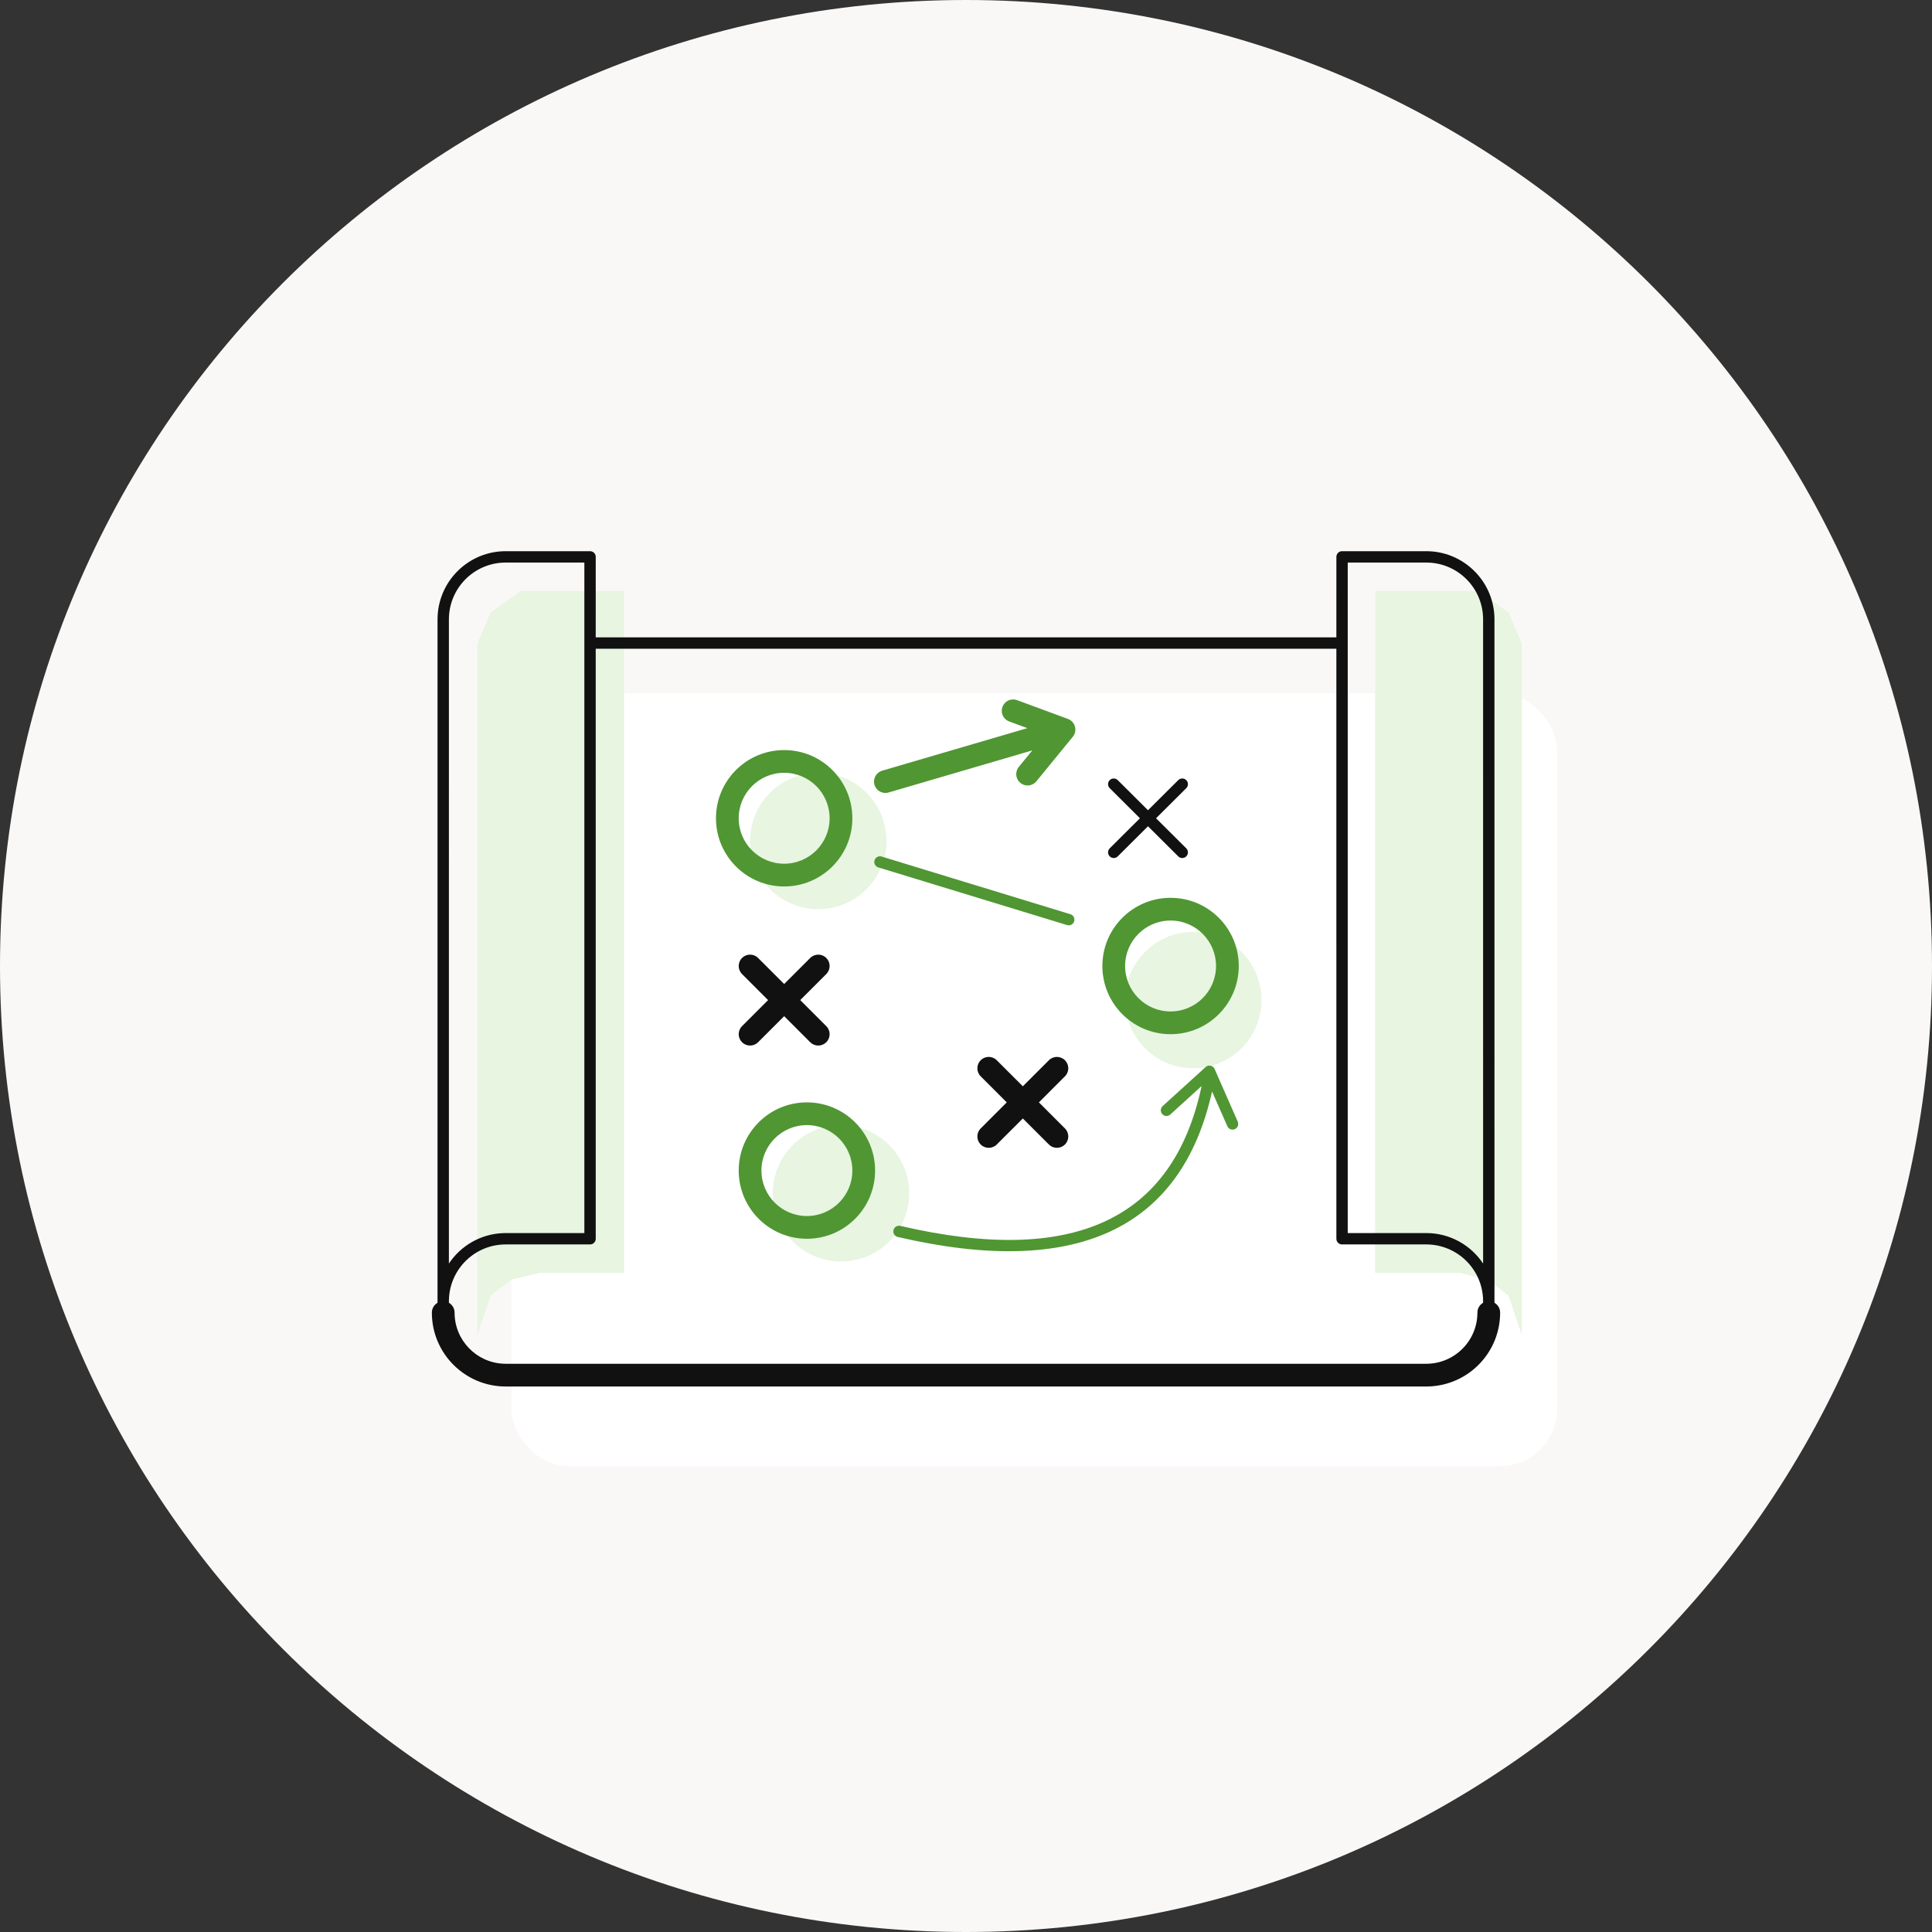
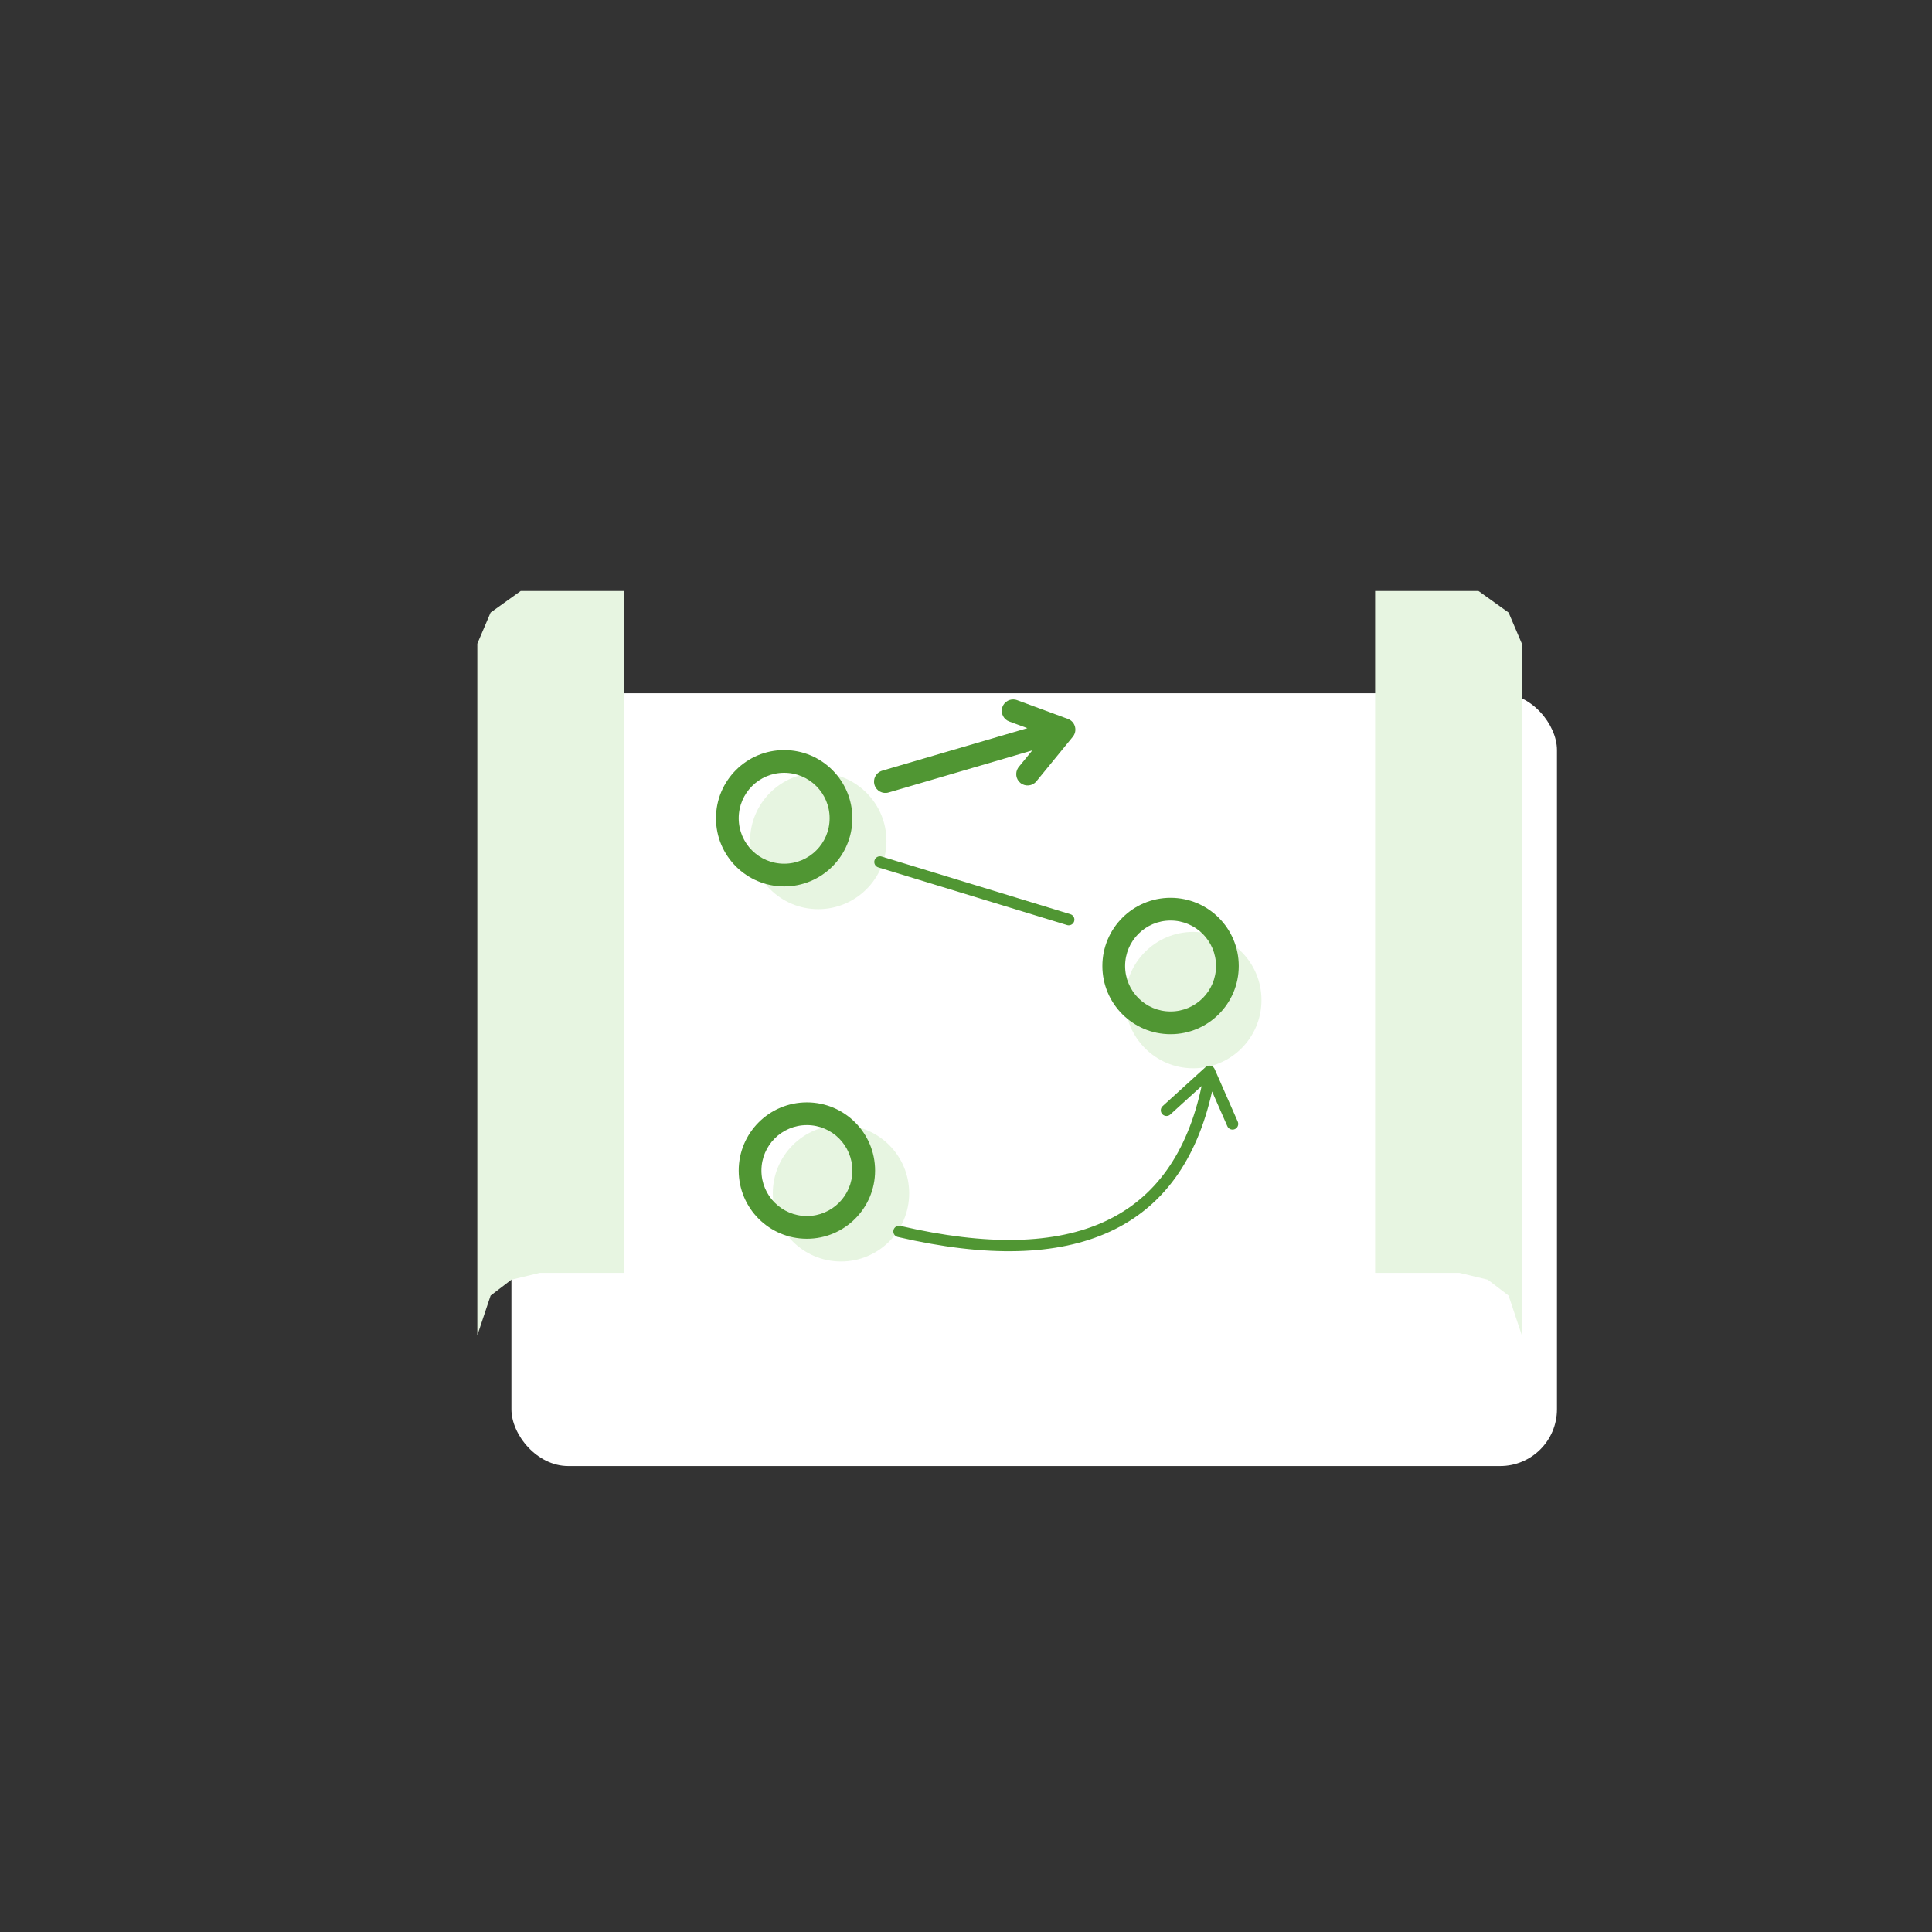
<svg xmlns="http://www.w3.org/2000/svg" width="170px" height="170px" viewBox="0 0 170 170" version="1.1">
  <rect x="0" y="0" width="170" height="170" fill="#333333" stroke="none" />
  <title>ui/icons/build-step-1</title>
  <g id="ui/icons/build-step-1" stroke="none" stroke-width="1" fill="none" fill-rule="evenodd">
-     <path d="M85,170 C131.944,170 170,131.944 170,85 C170,38.056 131.944,0 85,0 C38.056,0 0,38.056 0,85 C0,131.944 38.056,170 85,170 Z" id="Oval" fill="#FAF8F7" />
    <rect id="Rectangle" fill="#FFFFFF" x="45" y="61" width="92" height="68" rx="5" />
    <path d="M130.091,52 L132.742,53.899 L133.91,56.636 L133.91,117.5 L132.742,114 L130.912,112.602 L128.41,112 L121,112 L121,52 L130.091,52 Z M54.91,52 L54.91,112 L47.5,112 L44.998,112.602 L43.168,114 L42,117.5 L42,56.636 L43.168,53.899 L45.819,52 L54.91,52 Z M74,99 C77.314,99 80,101.686 80,105 C80,108.314 77.314,111 74,111 C70.686,111 68,108.314 68,105 C68,101.686 70.686,99 74,99 Z M105,82 C108.314,82 111,84.686 111,88 C111,91.314 108.314,94 105,94 C101.686,94 99,91.314 99,88 C99,84.686 101.686,82 105,82 Z M72,68 C75.314,68 78,70.686 78,74 C78,77.314 75.314,80 72,80 C68.686,80 66,77.314 66,74 C66,70.686 68.686,68 72,68 Z" id="Combined-Shape" fill="#E7F5E1" />
-     <path d="M51.92,48.5 C52.165,48.5 52.37,48.677 52.412,48.91 L52.42,49 L52.419,56.084 L117.589,56.084 L117.59,49 C117.59,48.755 117.767,48.55 118,48.508 L118.09,48.5 L125.5,48.5 C128.738,48.5 131.378,51.066 131.496,54.275 L131.5,54.5 L131.501,114.634 C131.799,114.807 132,115.13 132,115.5 C132,119.012 129.215,121.873 125.733,121.996 L125.5,122 L44.5,122 C40.91,122 38,119.09 38,115.5 C38,115.13 38.201,114.807 38.499,114.634 L38.5,54.5 C38.5,51.262 41.066,48.622 44.275,48.504 L44.5,48.5 L51.92,48.5 Z M117.589,57.084 L52.419,57.084 L52.42,109 C52.42,109.245 52.243,109.45 52.01,109.492 L51.92,109.5 L44.5,109.5 C41.811,109.5 39.618,111.622 39.505,114.283 L39.5,114.5 L39.501,114.634 C39.799,114.807 40,115.13 40,115.5 C40,117.914 41.901,119.884 44.288,119.995 L44.5,120 L125.5,120 C127.985,120 130,117.985 130,115.5 C130,115.13 130.201,114.807 130.5,114.634 L130.5,114.5 C130.5,111.811 128.378,109.618 125.717,109.505 L125.5,109.5 L118.09,109.5 C117.814,109.5 117.59,109.276 117.59,109 L117.589,57.084 Z M51.419,49.5 L44.5,49.5 C41.811,49.5 39.618,51.622 39.505,54.283 L39.5,54.5 L39.499,111.183 C40.535,109.624 42.281,108.578 44.275,108.504 L44.5,108.5 L51.419,108.5 L51.419,49.5 Z M125.5,49.5 L118.589,49.5 L118.589,108.5 L125.5,108.5 C127.588,108.5 129.426,109.566 130.501,111.183 L130.5,54.5 C130.5,51.811 128.378,49.618 125.717,49.505 L125.5,49.5 Z M87.511,93.14 L87.613,93.21 L87.707,93.293 L90,95.585 L92.293,93.293 C92.683,92.902 93.317,92.902 93.707,93.293 C94.068,93.653 94.095,94.221 93.79,94.613 L93.707,94.707 L91.415,97 L93.707,99.293 C94.098,99.683 94.098,100.317 93.707,100.707 C93.347,101.068 92.779,101.095 92.387,100.79 L92.293,100.707 L90,98.415 L87.707,100.707 C87.317,101.098 86.683,101.098 86.293,100.707 C85.932,100.347 85.905,99.779 86.21,99.387 L86.293,99.293 L88.585,97 L86.293,94.707 C85.902,94.317 85.902,93.683 86.293,93.293 C86.623,92.962 87.128,92.912 87.511,93.14 Z M66.511,84.14 L66.613,84.21 L66.707,84.293 L69,86.585 L71.293,84.293 C71.683,83.902 72.317,83.902 72.707,84.293 C73.068,84.653 73.095,85.221 72.79,85.613 L72.707,85.707 L70.415,88 L72.707,90.293 C73.098,90.683 73.098,91.317 72.707,91.707 C72.347,92.068 71.779,92.095 71.387,91.79 L71.293,91.707 L69,89.415 L66.707,91.707 C66.317,92.098 65.683,92.098 65.293,91.707 C64.932,91.347 64.905,90.779 65.21,90.387 L65.293,90.293 L67.585,88 L65.293,85.707 C64.902,85.317 64.902,84.683 65.293,84.293 C65.623,83.962 66.128,83.912 66.511,84.14 Z M98.207,68.545 L98.283,68.588 L98.353,68.646 L101.014,71.294 L103.675,68.646 C103.871,68.451 104.188,68.452 104.383,68.647 C104.556,68.821 104.574,69.091 104.439,69.285 L104.381,69.354 L101.722,72 L104.381,74.646 C104.577,74.84 104.577,75.157 104.383,75.353 C104.209,75.527 103.94,75.547 103.745,75.412 L103.675,75.354 L101.014,72.705 L98.353,75.354 C98.157,75.549 97.84,75.548 97.646,75.353 C97.472,75.179 97.454,74.909 97.589,74.715 L97.647,74.646 L100.305,72 L97.647,69.354 C97.452,69.16 97.451,68.843 97.646,68.647 C97.797,68.495 98.022,68.461 98.207,68.545 Z" id="Combined-Shape" fill="#121111" fill-rule="nonzero" />
    <path d="M106.831,93.983 L106.875,94.062 L108.912,98.696 C109.023,98.948 108.908,99.243 108.655,99.354 C108.43,99.453 108.172,99.373 108.04,99.177 L107.996,99.098 L106.652,96.039 C103.941,108.203 94.638,112.484 78.993,108.842 C78.724,108.78 78.557,108.511 78.619,108.242 C78.682,107.973 78.951,107.806 79.22,107.868 C94.474,111.419 103.227,107.329 105.733,95.56 L102.977,98.067 C102.795,98.232 102.525,98.239 102.337,98.094 L102.271,98.033 C102.106,97.852 102.099,97.582 102.243,97.393 L102.304,97.327 L106.081,93.893 C106.311,93.685 106.665,93.736 106.831,93.983 Z M71,97 C74.314,97 77,99.686 77,103 C77,106.314 74.314,109 71,109 C67.686,109 65,106.314 65,103 C65,99.686 67.686,97 71,97 Z M71,99 C68.791,99 67,100.791 67,103 C67,105.209 68.791,107 71,107 C73.209,107 75,105.209 75,103 C75,100.791 73.209,99 71,99 Z M103,79 C106.314,79 109,81.686 109,85 C109,88.314 106.314,91 103,91 C99.686,91 97,88.314 97,85 C97,81.686 99.686,79 103,79 Z M103,81 C100.791,81 99,82.791 99,85 C99,87.209 100.791,89 103,89 C105.209,89 107,87.209 107,85 C107,82.791 105.209,81 103,81 Z M77.487,75.349 L77.575,75.368 L94.186,80.443 C94.45,80.523 94.598,80.803 94.518,81.067 C94.446,81.302 94.217,81.445 93.982,81.418 L93.893,81.399 L77.283,76.324 C77.019,76.244 76.87,75.964 76.951,75.7 C77.023,75.465 77.252,75.322 77.487,75.349 Z M69,66 C72.314,66 75,68.686 75,72 C75,75.314 72.314,78 69,78 C65.686,78 63,75.314 63,72 C63,68.686 65.686,66 69,66 Z M69,68 C66.791,68 65,69.791 65,72 C65,74.209 66.791,76 69,76 C71.209,76 73,74.209 73,72 C73,69.791 71.209,68 69,68 Z M89.372,61.571 L89.492,61.607 L93.969,63.26 C94.576,63.483 94.805,64.207 94.467,64.734 L94.397,64.831 L91.194,68.749 C90.844,69.176 90.214,69.24 89.786,68.89 C89.389,68.565 89.307,67.999 89.577,67.577 L89.645,67.483 L90.833,66.029 L78.187,69.733 C77.657,69.889 77.102,69.585 76.946,69.055 C76.802,68.563 77.054,68.048 77.515,67.853 L77.625,67.814 L90.397,64.072 L88.8,63.483 C88.322,63.307 88.059,62.803 88.172,62.319 L88.208,62.199 C88.384,61.721 88.888,61.458 89.372,61.571 Z" id="Combined-Shape" fill="#509633" fill-rule="nonzero" />
  </g>
</svg>